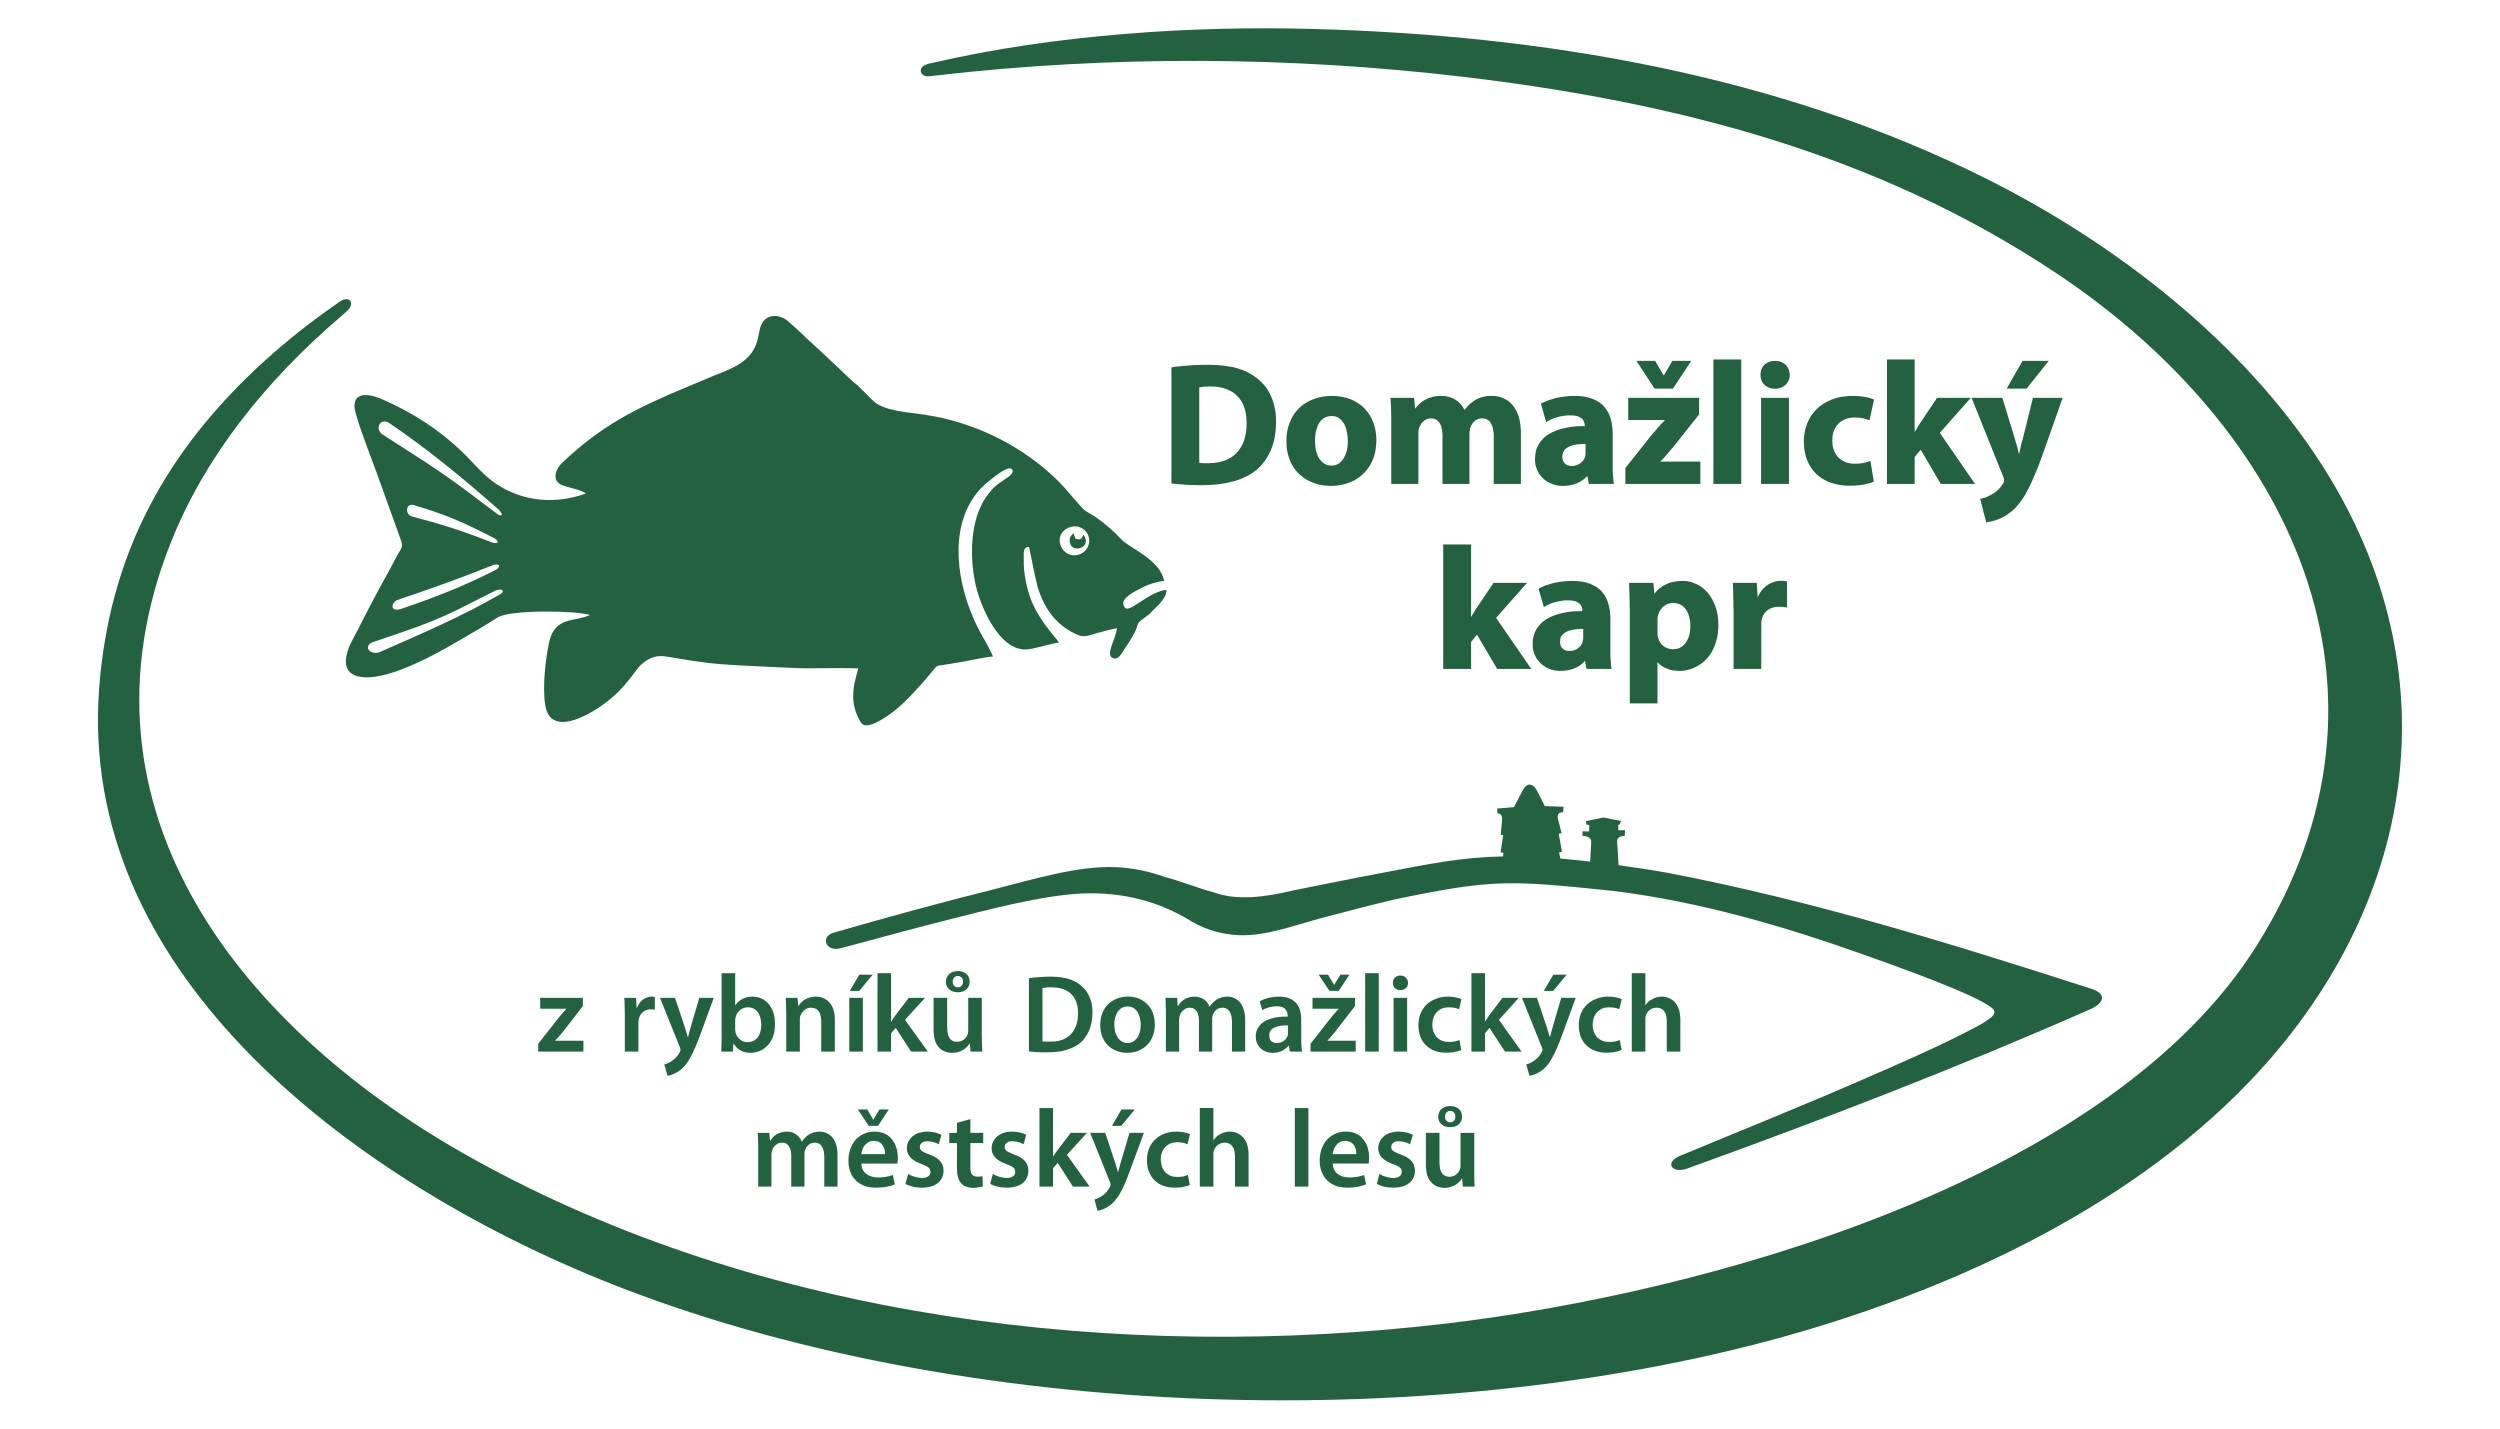
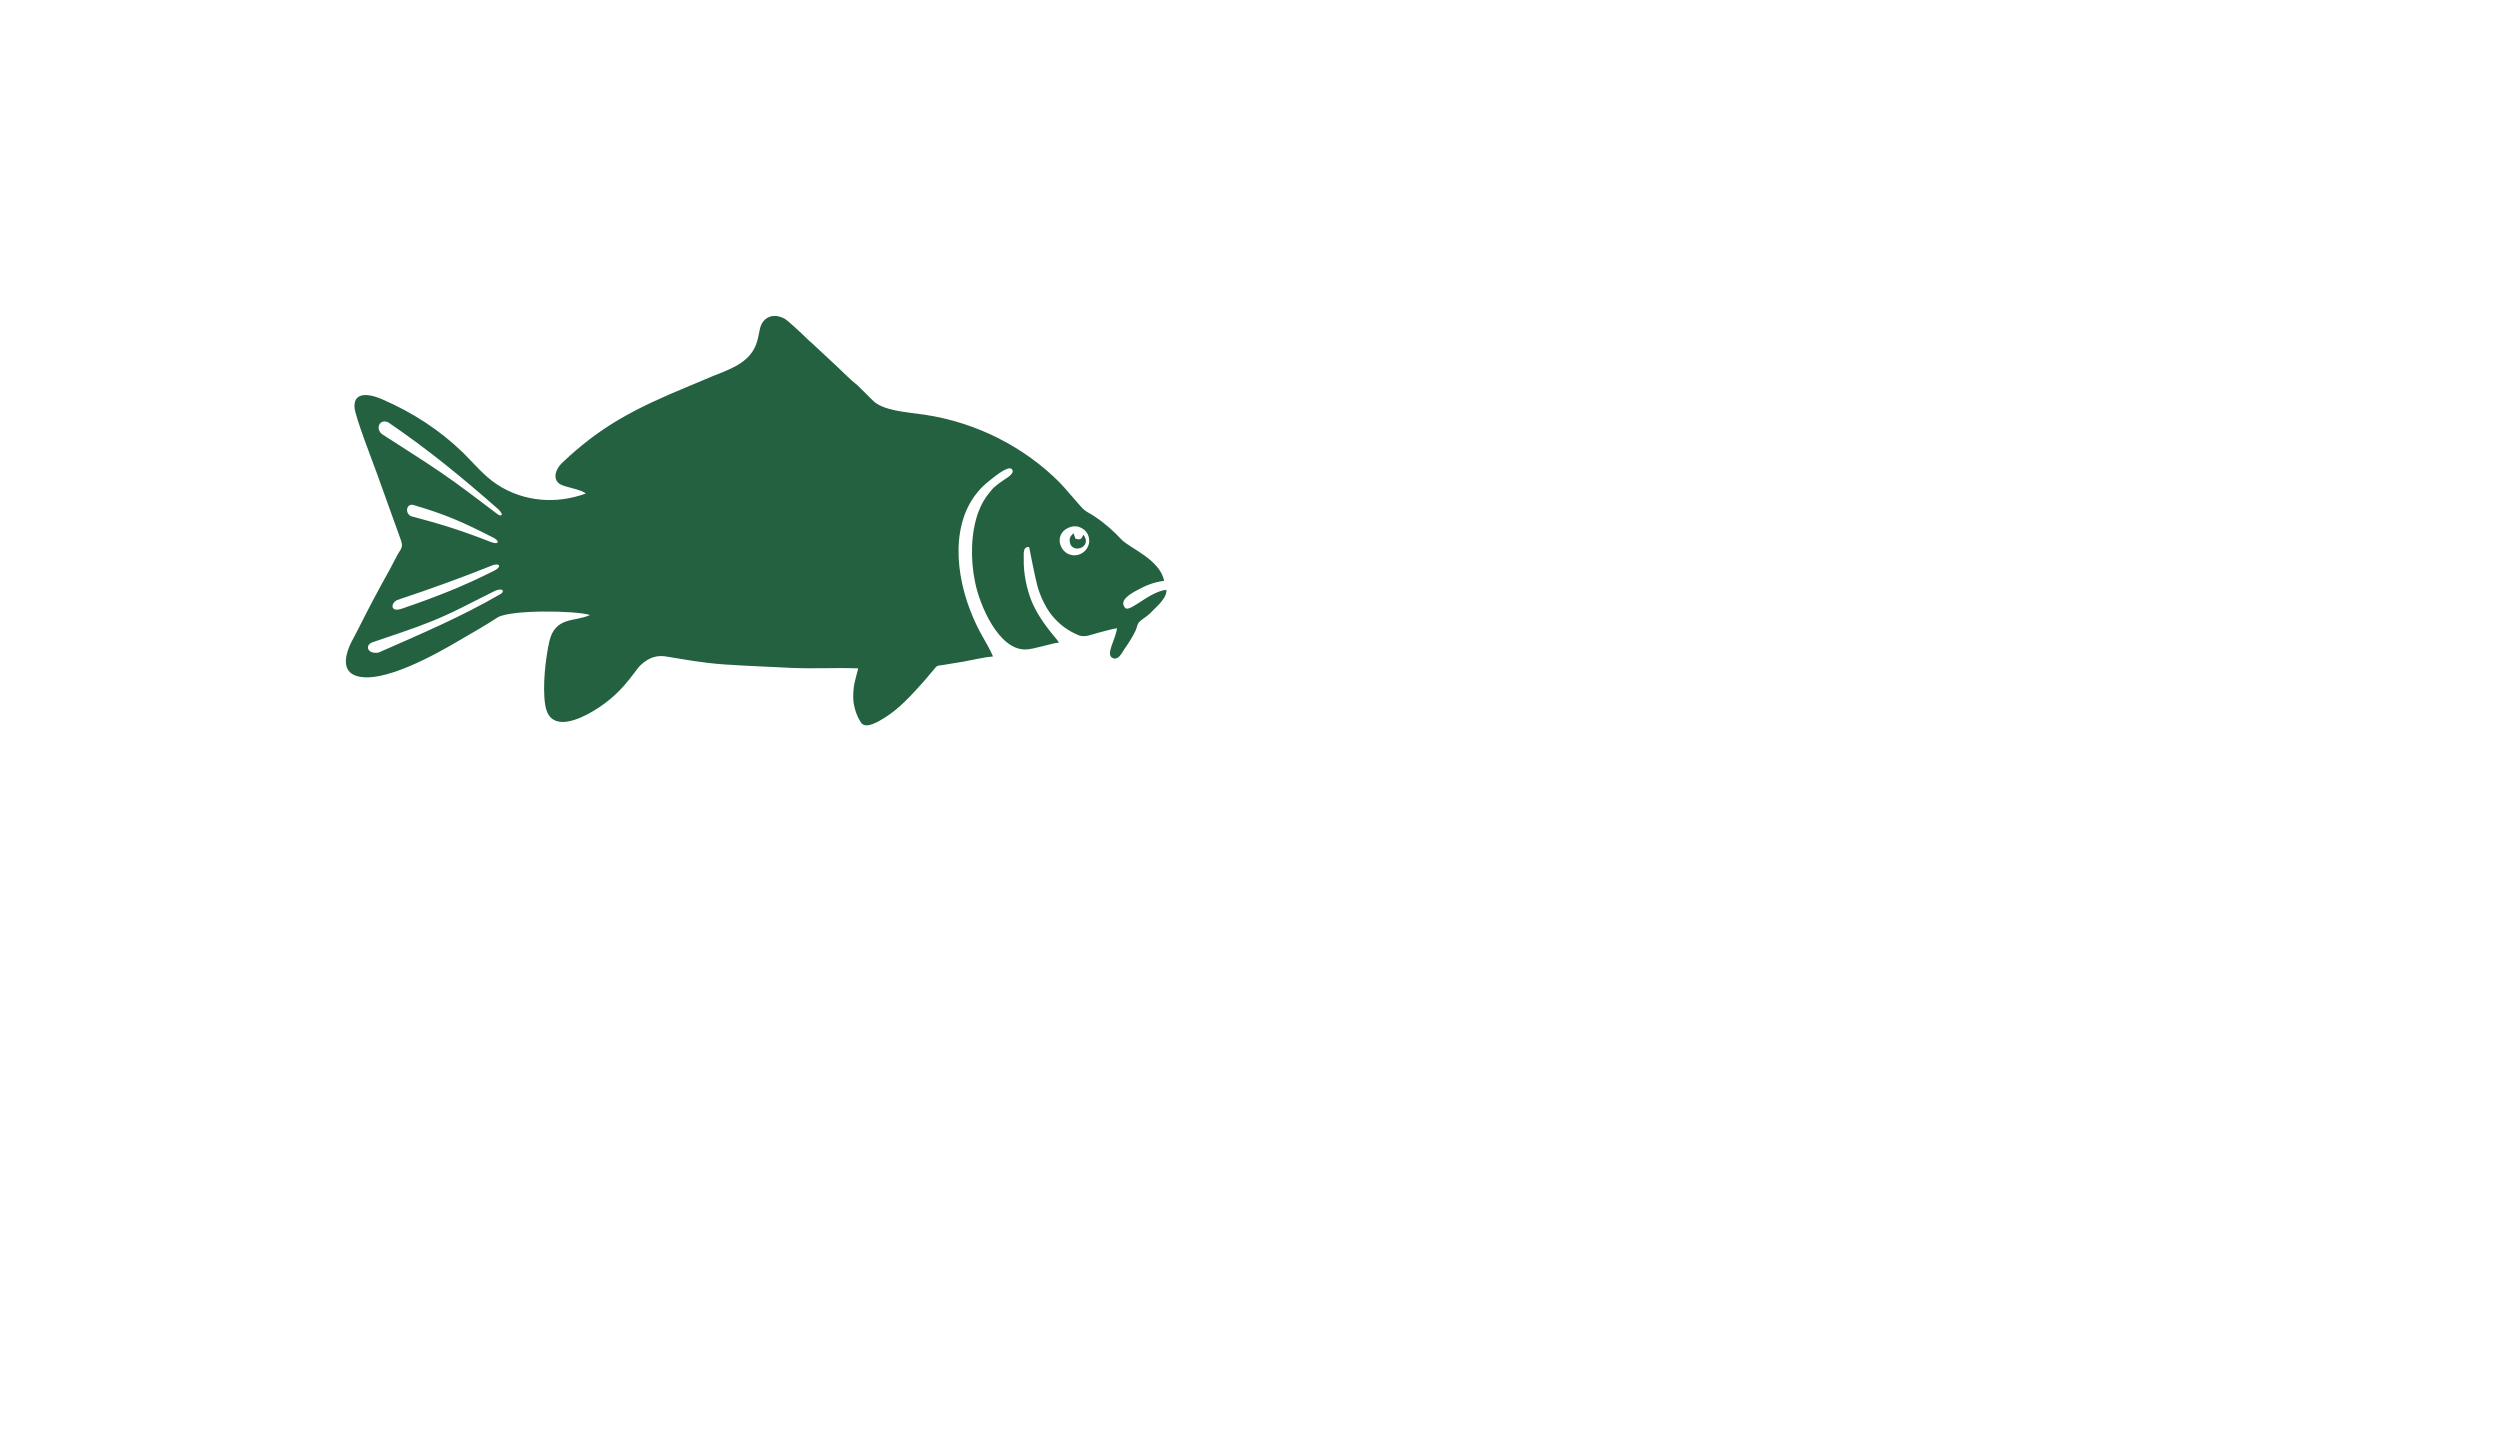
<svg xmlns="http://www.w3.org/2000/svg" xml:space="preserve" width="140mm" height="80mm" version="1.1" style="shape-rendering:geometricPrecision; text-rendering:geometricPrecision; image-rendering:optimizeQuality; fill-rule:evenodd; clip-rule:evenodd" viewBox="0 0 14000 8000">
  <defs>
    <style type="text/css">  .fil1 {fill:#236140} .fil0 {fill:#236140;fill-rule:nonzero}  </style>
  </defs>
  <g id="Vrstva_x0020_1">
    <g id="_2894938719968">
-       <path class="fil0" d="M8121 6285c-6,0 -11,-1 -16,-5 -4,-3 -7,-7 -10,-11 -2,-5 -3,-10 -3,-15 0,-6 1,-11 3,-16 2,-5 6,-9 10,-12 4,-3 9,-5 15,-5 7,0 12,1 17,4 4,3 7,7 10,12 2,5 3,10 3,16 0,6 -1,11 -3,16 -2,5 -6,9 -10,12 -5,3 -10,4 -16,4zm0 27c13,0 25,-2 35,-7 10,-5 18,-12 23,-21 6,-9 8,-19 9,-30 -1,-12 -3,-22 -8,-31 -6,-9 -13,-16 -23,-21 -10,-6 -21,-8 -35,-8 -14,0 -27,2 -37,8 -10,5 -18,12 -23,21 -5,10 -8,20 -8,31 0,11 3,21 8,30 6,9 14,15 24,21 10,5 22,7 35,7zm135 32l-77 0 0 182c0,4 0,8 -1,12 0,4 -1,8 -3,11 -2,7 -6,13 -11,19 -6,7 -12,12 -20,16 -8,4 -17,6 -27,6 -13,0 -24,-4 -32,-10 -9,-7 -15,-17 -19,-29 -3,-12 -5,-27 -5,-43l0 -164 -76 0 0 177c0,24 3,45 8,62 6,16 14,30 24,40 9,10 21,17 33,22 12,4 26,7 39,7 14,0 26,-2 37,-6 10,-3 19,-7 27,-12 8,-6 15,-11 20,-17 6,-6 10,-12 13,-17l2 0 4 45 66 0c-1,-13 -1,-26 -2,-41 0,-15 0,-31 0,-49l0 -211zm-546 286c11,6 25,11 40,15 16,4 33,6 51,6 27,0 49,-4 67,-12 19,-8 32,-19 42,-34 9,-14 14,-30 14,-49 -1,-22 -7,-40 -20,-55 -13,-14 -33,-27 -61,-36 -12,-5 -23,-9 -30,-13 -8,-4 -14,-8 -17,-13 -4,-4 -5,-10 -5,-16 0,-6 1,-12 5,-17 3,-4 8,-8 14,-11 6,-3 14,-4 23,-4 9,0 17,1 25,3 8,1 16,4 22,6 7,3 12,6 16,8l16 -53c-9,-5 -21,-9 -35,-13 -13,-3 -29,-5 -45,-5 -18,0 -34,3 -48,7 -14,5 -26,12 -35,20 -10,9 -18,19 -23,30 -5,11 -8,24 -8,37 0,12 3,23 8,34 6,11 15,21 27,30 12,9 28,17 48,24 12,4 22,9 29,13 7,4 12,8 16,13 3,5 4,11 4,18 0,6 -2,12 -5,17 -3,5 -9,9 -16,12 -7,3 -16,5 -27,5 -9,0 -19,-2 -28,-4 -10,-2 -19,-5 -28,-8 -8,-4 -15,-7 -21,-11l-15 56zm-247 -167c1,-8 3,-17 6,-25 3,-9 7,-16 13,-24 5,-7 12,-13 21,-18 8,-5 18,-7 30,-7 13,0 23,3 31,8 9,4 15,11 20,18 4,8 7,16 9,24 2,9 3,16 2,24l-132 0zm202 53c0,-4 1,-8 1,-14 1,-5 1,-11 1,-18 0,-14 -1,-27 -4,-41 -3,-14 -7,-27 -13,-40 -7,-12 -15,-23 -25,-33 -10,-10 -22,-18 -37,-24 -14,-6 -31,-9 -51,-9 -19,0 -36,3 -52,9 -15,6 -29,14 -41,24 -12,10 -22,22 -30,36 -8,14 -14,28 -18,44 -4,16 -6,32 -6,49 0,31 7,58 19,80 12,23 30,41 53,53 23,13 51,19 83,19 22,0 42,-2 59,-5 18,-4 33,-8 46,-14l-11 -52c-7,3 -16,5 -24,7 -8,2 -17,4 -27,5 -10,1 -20,2 -32,2 -12,0 -24,-2 -35,-5 -11,-3 -20,-8 -29,-14 -9,-6 -15,-14 -20,-24 -5,-10 -8,-22 -9,-35l202 0zm-414 129l76 0 0 -440 -76 0 0 440zm-532 0l76 0 0 -181c0,-4 0,-8 1,-12 0,-3 1,-7 2,-10 3,-8 7,-15 13,-22 5,-6 12,-11 20,-15 8,-4 17,-6 27,-6 14,0 25,3 33,10 9,7 15,16 19,27 4,12 6,25 6,40l0 169 76 0 0 -178c0,-24 -3,-44 -9,-61 -6,-16 -14,-30 -25,-40 -10,-10 -21,-17 -33,-22 -13,-5 -25,-7 -38,-7 -10,0 -19,1 -28,4 -9,2 -17,5 -25,10 -8,4 -15,9 -21,14 -6,6 -12,13 -17,20l-1 0 0 -180 -76 0 0 440zm-67 -66c-7,4 -16,6 -25,9 -10,2 -22,3 -34,3 -14,0 -26,-2 -37,-6 -11,-5 -21,-11 -29,-19 -8,-8 -15,-19 -19,-31 -5,-12 -7,-25 -8,-41 0,-14 2,-27 6,-38 5,-12 10,-23 18,-31 8,-9 18,-16 29,-21 12,-5 25,-7 40,-8 13,1 24,2 34,4 9,2 17,5 23,8l14 -57c-6,-3 -13,-5 -21,-7 -8,-2 -16,-4 -25,-5 -9,-1 -19,-2 -28,-2 -26,0 -50,4 -71,12 -20,8 -38,20 -52,34 -15,15 -26,32 -33,51 -8,19 -11,40 -11,63 0,24 3,45 11,64 7,18 17,35 31,48 13,14 30,24 49,31 19,7 40,11 64,11 12,0 24,-1 35,-2 11,-2 21,-4 29,-6 9,-2 15,-5 21,-7l-11 -57zm-372 -366l-53 92 52 0 76 -92 -75 0zm-175 131l111 276c1,3 2,6 3,9 0,2 0,4 0,5 0,2 0,4 -1,7 0,2 -2,4 -3,7 -6,10 -12,20 -19,28 -8,8 -15,15 -23,20 -8,5 -15,10 -23,13 -7,4 -14,6 -21,8l17 63c7,-1 14,-2 22,-5 9,-3 18,-7 28,-12 10,-6 20,-13 30,-21 9,-8 17,-17 25,-28 9,-10 17,-23 25,-38 8,-15 17,-33 26,-54 9,-21 18,-45 28,-73l76 -205 -81 0 -47 160c-2,7 -4,13 -6,20 -2,7 -4,14 -5,21 -2,6 -4,12 -5,18l-2 0c-1,-6 -3,-12 -5,-18 -2,-7 -4,-14 -6,-21 -2,-6 -4,-13 -6,-19l-54 -161 -84 0zm-208 -139l-76 0 0 440 76 0 0 -103 26 -30 86 133 93 0 -127 -178 112 -123 -91 0 -74 97c-4,5 -8,11 -12,17 -4,6 -8,12 -12,18l-1 0 0 -271zm-352 425c11,6 25,11 40,15 16,4 33,6 51,6 27,0 49,-4 68,-12 18,-8 32,-19 41,-34 9,-14 14,-30 14,-49 0,-22 -7,-40 -20,-55 -13,-14 -33,-27 -61,-36 -12,-5 -22,-9 -30,-13 -8,-4 -13,-8 -17,-13 -3,-4 -5,-10 -5,-16 0,-6 2,-12 5,-17 3,-4 8,-8 14,-11 6,-3 14,-4 23,-4 9,0 17,1 26,3 8,1 15,4 22,6 6,3 11,6 16,8l15 -53c-9,-5 -21,-9 -34,-13 -14,-3 -29,-5 -46,-5 -18,0 -34,3 -47,7 -14,5 -26,12 -36,20 -10,9 -18,19 -23,30 -5,11 -8,24 -8,37 0,12 3,23 8,34 6,11 15,21 27,30 13,9 28,17 48,24 12,4 22,9 29,13 7,4 13,8 16,13 3,5 4,11 4,18 0,6 -1,12 -5,17 -3,5 -8,9 -16,12 -7,3 -16,5 -27,5 -9,0 -19,-2 -28,-4 -10,-2 -19,-5 -27,-8 -9,-4 -16,-7 -22,-11l-15 56zm-186 -342l0 56 -43 0 0 57 43 0 0 141c0,20 2,37 6,51 4,14 10,25 18,34 7,8 16,14 27,18 12,4 24,7 39,7 11,0 22,-1 32,-3 9,-1 17,-3 23,-5l-2 -58c-4,1 -8,2 -13,3 -4,0 -10,0 -16,0 -10,0 -18,-2 -23,-6 -6,-4 -10,-10 -13,-18 -2,-9 -3,-19 -3,-31l0 -133 72 0 0 -57 -72 0 0 -77 -75 21zm-289 342c12,6 25,11 41,15 15,4 32,6 51,6 26,0 49,-4 67,-12 18,-8 32,-19 41,-34 9,-14 14,-30 14,-49 0,-22 -7,-40 -20,-55 -13,-14 -33,-27 -60,-36 -13,-5 -23,-9 -31,-13 -8,-4 -13,-8 -17,-13 -3,-4 -5,-10 -5,-16 0,-6 2,-12 5,-17 3,-4 8,-8 14,-11 7,-3 14,-4 23,-4 9,0 18,1 26,3 8,1 15,4 22,6 6,3 12,6 16,8l15 -53c-9,-5 -20,-9 -34,-13 -14,-3 -29,-5 -46,-5 -17,0 -33,3 -47,7 -14,5 -26,12 -36,20 -10,9 -17,19 -23,30 -5,11 -7,24 -8,37 0,12 3,23 9,34 6,11 14,21 27,30 12,9 28,17 47,24 12,4 22,9 30,13 7,4 12,8 15,13 3,5 5,11 5,18 0,6 -2,12 -5,17 -4,5 -9,9 -16,12 -7,3 -16,5 -28,5 -9,0 -18,-2 -28,-4 -9,-2 -19,-5 -27,-8 -8,-4 -16,-7 -21,-11l-16 56zm-153 -325l60 -92 -52 0 -34 57 -1 0 -33 -57 -53 0 61 92 52 0zm-93 158c1,-8 2,-17 5,-25 3,-9 8,-16 13,-24 6,-7 13,-13 21,-18 9,-5 19,-7 31,-7 12,0 23,3 31,8 8,4 14,11 19,18 5,8 8,16 10,24 2,9 2,16 2,24l-132 0zm201 53c1,-4 1,-8 2,-14 0,-5 1,-11 1,-18 0,-14 -2,-27 -4,-41 -3,-14 -8,-27 -14,-40 -6,-12 -14,-23 -24,-33 -10,-10 -23,-18 -37,-24 -15,-6 -32,-9 -51,-9 -19,0 -37,3 -52,9 -16,6 -30,14 -41,24 -12,10 -22,22 -30,36 -8,14 -14,28 -18,44 -4,16 -6,32 -6,49 0,31 6,58 18,80 13,23 30,41 53,53 23,13 51,19 84,19 22,0 41,-2 59,-5 18,-4 33,-8 46,-14l-11 -52c-8,3 -16,5 -24,7 -9,2 -18,4 -27,5 -10,1 -21,2 -33,2 -12,0 -23,-2 -34,-5 -11,-3 -21,-8 -29,-14 -9,-6 -16,-14 -21,-24 -5,-10 -8,-22 -8,-35l201 0zm-779 129l74 0 0 -178c0,-4 0,-9 1,-13 1,-4 2,-8 3,-12 2,-7 6,-14 11,-21 5,-6 11,-11 19,-16 7,-4 15,-6 25,-6 12,0 21,3 29,9 8,6 13,15 17,25 4,11 6,23 6,38l0 174 74 0 0 -181c0,-4 0,-8 1,-13 0,-4 1,-8 3,-12 2,-7 6,-14 11,-20 5,-6 11,-11 18,-15 7,-3 15,-5 24,-5 12,0 22,3 30,9 8,7 14,16 18,28 4,11 6,26 6,43l0 166 74 0 0 -178c0,-24 -3,-44 -9,-61 -6,-16 -13,-30 -23,-40 -9,-10 -20,-17 -32,-22 -12,-5 -24,-7 -36,-7 -13,0 -24,2 -34,5 -10,3 -20,7 -28,13 -7,4 -14,10 -20,16 -6,6 -11,13 -17,22l-1 0c-4,-12 -11,-21 -19,-30 -8,-8 -17,-14 -28,-19 -11,-5 -23,-7 -36,-7 -13,0 -25,2 -34,5 -10,3 -19,7 -27,12 -7,5 -14,10 -19,16 -5,6 -10,12 -13,18l-2 0 -4 -44 -65 0c1,13 2,27 2,41 1,15 1,31 1,48l0 212zm4892 -756l76 0 0 -180c0,-4 0,-8 0,-12 1,-4 2,-8 3,-11 3,-8 7,-15 12,-22 6,-6 13,-11 20,-15 8,-4 17,-6 27,-6 14,0 25,4 34,10 8,7 15,16 19,28 3,11 5,24 5,39l0 169 76 0 0 -177c0,-24 -3,-45 -9,-61 -6,-17 -14,-30 -24,-41 -10,-10 -21,-17 -34,-22 -12,-5 -25,-7 -38,-7 -9,0 -19,2 -27,4 -9,2 -18,6 -25,10 -8,4 -15,9 -22,14 -6,6 -11,13 -16,20l-1 0 0 -179 -76 0 0 439zm-67 -65c-7,3 -16,6 -26,8 -10,2 -21,3 -34,3 -13,0 -25,-2 -36,-6 -11,-4 -21,-11 -30,-19 -8,-8 -14,-19 -19,-31 -5,-12 -7,-25 -7,-41 0,-14 2,-26 6,-38 4,-12 10,-22 18,-31 8,-9 18,-16 29,-21 11,-5 24,-7 39,-7 13,0 25,1 34,3 10,2 17,5 23,8l14 -57c-6,-3 -13,-5 -21,-7 -7,-2 -16,-4 -25,-5 -9,-1 -18,-2 -27,-2 -27,0 -51,4 -71,13 -21,8 -38,19 -53,33 -14,15 -25,32 -33,51 -7,20 -11,41 -11,63 0,24 4,45 11,64 7,19 18,35 31,48 14,14 30,24 49,31 19,8 41,11 64,11 13,0 25,-1 35,-2 11,-2 21,-4 30,-6 8,-2 15,-5 20,-7l-10 -56zm-372 -366l-54 91 53 0 75 -91 -74 0zm-176 130l111 276c2,4 2,6 3,9 1,2 1,4 1,6 0,1 -1,4 -1,6 -1,2 -2,4 -4,7 -5,11 -11,20 -19,28 -7,8 -15,15 -23,20 -7,5 -15,10 -22,13 -8,4 -15,6 -22,8l18 63c6,0 13,-2 22,-5 8,-3 18,-7 28,-12 9,-5 19,-12 30,-21 8,-8 17,-17 25,-27 8,-11 16,-24 24,-39 9,-15 17,-33 26,-54 9,-21 19,-45 29,-73l75 -205 -81 0 -47 160c-2,7 -4,14 -6,21 -1,6 -3,13 -5,20 -2,6 -3,12 -5,18l-1 0c-2,-6 -4,-12 -6,-18 -1,-7 -3,-14 -6,-20 -2,-7 -4,-14 -6,-20l-54 -161 -84 0zm-207 -138l-76 0 0 439 76 0 0 -103 25 -30 87 133 93 0 -127 -178 111 -123 -91 0 -74 97c-3,5 -7,11 -11,17 -4,6 -8,12 -12,18l-1 0 0 -270zm-143 374c-7,3 -16,6 -26,8 -10,2 -21,3 -34,3 -13,0 -25,-2 -36,-6 -11,-4 -21,-11 -29,-19 -9,-8 -15,-19 -20,-31 -5,-12 -7,-25 -7,-41 0,-14 2,-26 6,-38 4,-12 10,-22 18,-31 8,-9 18,-16 29,-21 12,-5 25,-7 39,-7 14,0 25,1 34,3 10,2 17,5 24,8l13 -57c-6,-3 -13,-5 -20,-7 -8,-2 -17,-4 -26,-5 -9,-1 -18,-2 -27,-2 -27,0 -50,4 -71,13 -21,8 -38,19 -53,33 -14,15 -25,32 -33,51 -7,20 -11,41 -11,63 0,24 4,45 11,64 7,19 18,35 31,48 14,14 30,24 49,31 19,8 41,11 64,11 13,0 25,-1 36,-2 10,-2 20,-4 29,-6 8,-2 15,-5 20,-7l-10 -56zm-331 -361c-8,0 -16,2 -22,5 -6,4 -11,9 -15,15 -3,6 -5,13 -5,21 0,8 2,14 5,21 3,6 8,11 15,14 6,4 13,6 22,6 9,0 16,-2 23,-6 6,-3 11,-8 15,-14 3,-7 5,-13 5,-21 0,-8 -2,-15 -6,-21 -3,-6 -8,-11 -14,-15 -6,-3 -14,-5 -23,-5zm38 426l0 -301 -76 0 0 301 76 0zm-235 0l76 0 0 -439 -76 0 0 439zm-148 -340l60 -91 -51 0 -34 56 -2 0 -33 -56 -53 0 61 91 52 0zm-158 340l253 0 0 -61 -158 0 0 -1c8,-8 15,-16 22,-25 8,-8 15,-17 22,-26l110 -142 0 -46 -238 0 0 61 146 0 0 1c-8,8 -15,17 -22,25 -7,8 -15,16 -22,26l-113 144 0 44zm-126 -106c0,3 0,6 -1,9 0,2 0,5 -1,8 -3,7 -7,14 -12,20 -6,7 -12,12 -21,15 -8,4 -17,6 -27,6 -8,0 -16,-1 -22,-4 -7,-3 -12,-8 -16,-14 -3,-7 -5,-15 -5,-25 0,-11 3,-21 8,-28 6,-7 14,-13 24,-17 10,-4 21,-7 33,-9 13,-2 26,-2 40,-2l0 41zm74 -74c0,-17 -2,-33 -6,-48 -4,-15 -11,-29 -20,-41 -10,-12 -22,-21 -38,-28 -16,-7 -36,-11 -60,-11 -16,0 -31,2 -45,4 -14,3 -26,6 -37,10 -11,4 -20,8 -27,13l15 49c7,-4 14,-8 23,-11 9,-4 18,-6 28,-8 10,-2 20,-3 30,-3 13,0 23,2 32,5 8,4 14,8 18,14 4,5 7,11 9,17 1,6 2,12 2,17l0 5c-37,-1 -69,3 -96,12 -27,8 -47,21 -61,38 -15,17 -22,38 -22,63 0,12 2,23 6,33 5,11 11,21 19,29 8,9 18,15 29,20 12,5 26,8 41,8 13,0 25,-2 36,-5 12,-4 22,-8 30,-15 9,-6 17,-12 23,-20l2 0 5 33 69 0c-2,-9 -3,-20 -4,-33 -1,-12 -1,-26 -1,-39l0 -108zm-758 180l74 0 0 -178c0,-4 1,-9 1,-13 1,-4 2,-8 3,-12 2,-7 6,-14 11,-20 5,-7 11,-12 19,-16 7,-5 16,-7 25,-7 12,0 21,3 29,9 8,6 14,15 17,25 4,11 6,24 6,38l0 174 74 0 0 -180c0,-5 0,-9 1,-14 1,-4 2,-8 3,-12 2,-7 6,-14 11,-20 5,-6 11,-11 18,-14 7,-4 15,-6 24,-6 12,0 22,3 30,10 8,6 14,15 18,27 4,12 6,26 6,43l0 166 74 0 0 -177c0,-24 -3,-45 -9,-61 -5,-17 -13,-30 -23,-41 -9,-10 -20,-17 -32,-22 -12,-5 -24,-7 -36,-7 -13,0 -24,2 -34,5 -10,3 -20,7 -28,13 -7,5 -13,10 -19,16 -7,6 -12,14 -18,22l-1 0c-4,-11 -10,-21 -18,-29 -8,-9 -18,-15 -29,-20 -11,-4 -23,-7 -36,-7 -13,0 -24,2 -34,5 -10,3 -19,7 -26,12 -8,5 -14,11 -20,17 -5,6 -9,12 -13,18l-2 0 -3 -45 -65 0c0,13 1,27 1,42 1,14 1,30 1,48l0 211zm-214 -253c13,0 24,3 34,9 9,7 16,14 22,24 6,10 10,21 13,33 3,12 4,24 4,36 0,20 -3,38 -9,54 -6,15 -15,27 -26,36 -11,8 -24,13 -38,13 -12,0 -22,-3 -31,-8 -10,-5 -17,-12 -24,-21 -6,-10 -11,-20 -15,-33 -3,-12 -5,-26 -5,-40 0,-13 1,-25 4,-37 3,-12 7,-23 13,-33 6,-10 14,-18 24,-24 9,-6 21,-9 34,-9zm2 -55c-23,0 -44,4 -62,11 -19,8 -36,18 -50,32 -14,14 -24,30 -32,50 -8,20 -11,42 -12,67 1,24 4,46 12,65 8,19 18,35 32,49 14,13 30,23 48,30 18,7 38,11 59,11 16,0 31,-2 46,-6 15,-4 29,-10 42,-19 13,-8 24,-18 34,-31 10,-13 18,-28 24,-45 6,-17 9,-37 9,-59 0,-23 -4,-44 -11,-63 -7,-19 -17,-35 -31,-49 -13,-13 -28,-24 -47,-32 -18,-7 -38,-11 -61,-11zm-479 -48c5,-1 12,-2 21,-3 8,-1 18,-1 30,-1 32,0 59,6 81,17 22,11 39,28 50,49 12,22 17,48 17,78 0,36 -6,65 -19,89 -12,24 -30,42 -54,54 -23,12 -51,18 -84,17 -8,0 -16,0 -23,0 -8,0 -14,-1 -19,-1l0 -299zm-76 355c12,1 27,3 44,4 17,1 36,1 58,1 27,0 52,-2 76,-6 23,-4 44,-11 63,-19 19,-8 36,-19 50,-31 13,-12 24,-27 34,-43 10,-16 17,-34 22,-55 6,-20 8,-43 9,-68 0,-24 -3,-45 -8,-64 -6,-19 -13,-36 -23,-51 -10,-15 -21,-27 -35,-38 -13,-11 -27,-20 -44,-27 -16,-7 -35,-13 -55,-16 -21,-4 -44,-6 -70,-6 -23,0 -45,1 -65,3 -20,1 -39,3 -56,6l0 410zm-398 -359c-6,0 -11,-1 -16,-4 -4,-3 -8,-7 -10,-12 -2,-5 -3,-10 -3,-15 0,-6 1,-11 3,-16 2,-5 5,-9 10,-12 4,-3 9,-5 15,-5 6,0 12,2 16,5 5,3 8,6 11,11 2,5 3,10 3,16 0,6 -1,11 -3,16 -3,5 -6,9 -10,12 -5,3 -10,4 -16,4zm0 28c13,-1 25,-3 35,-8 10,-5 17,-12 23,-21 5,-9 8,-19 8,-30 0,-12 -2,-22 -8,-31 -5,-9 -12,-16 -22,-21 -10,-5 -21,-8 -35,-8 -15,0 -27,3 -37,8 -10,5 -18,13 -23,22 -5,9 -8,19 -8,30 0,11 3,21 8,30 6,9 14,16 24,21 10,5 22,7 35,8zm134 31l-76 0 0 182c0,4 0,8 -1,12 0,5 -1,8 -3,11 -2,7 -6,13 -11,20 -6,6 -12,11 -20,15 -8,4 -17,6 -27,6 -13,0 -24,-3 -33,-10 -8,-7 -14,-16 -18,-29 -3,-12 -5,-26 -5,-43l0 -164 -76 0 0 177c0,24 3,45 8,62 6,17 14,30 23,40 10,10 21,18 34,22 12,5 25,7 39,7 14,0 26,-2 36,-5 11,-4 20,-8 28,-13 8,-6 15,-11 20,-17 6,-6 10,-12 13,-17l2 0 4 45 66 0c-1,-12 -1,-26 -2,-41 0,-15 -1,-31 -1,-49l0 -211zm-508 -138l-76 0 0 439 76 0 0 -103 26 -30 86 133 94 0 -128 -178 112 -123 -91 0 -74 97c-4,5 -8,11 -12,17 -4,6 -8,12 -11,18l-2 0 0 -270zm-178 8l-53 91 53 0 75 -91 -75 0zm20 431l0 -301 -76 0 0 301 76 0zm-429 0l76 0 0 -177c0,-5 0,-9 1,-13 0,-5 1,-8 2,-11 3,-8 7,-15 13,-22 5,-7 12,-12 20,-16 8,-5 17,-7 27,-7 13,0 25,4 33,10 9,7 15,16 18,27 4,12 6,25 6,39l0 170 76 0 0 -179c0,-23 -3,-43 -9,-60 -6,-16 -14,-30 -25,-40 -10,-10 -21,-17 -34,-22 -12,-5 -25,-7 -39,-7 -12,0 -24,2 -34,5 -10,3 -20,7 -28,12 -8,6 -15,11 -20,17 -6,6 -11,12 -14,18l-2 0 -4 -45 -66 0c1,13 1,27 2,42 0,14 1,30 1,48l0 211zm-286 -173c0,-4 0,-7 1,-11 0,-3 1,-6 2,-9 2,-11 7,-21 14,-29 6,-8 14,-15 24,-19 9,-5 19,-7 29,-7 13,0 24,2 33,7 10,5 18,12 24,21 6,9 11,19 14,31 3,11 5,24 5,37 0,21 -3,38 -9,53 -6,15 -15,26 -27,34 -11,8 -25,12 -41,12 -11,0 -21,-2 -30,-7 -9,-5 -17,-11 -23,-19 -7,-8 -11,-17 -14,-27 -1,-3 -1,-6 -1,-9 -1,-3 -1,-6 -1,-9l0 -49zm-76 88c0,11 0,21 0,31 -1,11 -1,21 -1,30 -1,9 -1,17 -1,24l65 0 3 -45 1 0c8,12 16,22 26,30 10,8 21,13 32,17 12,3 25,5 38,5 13,0 27,-2 40,-7 13,-4 26,-10 37,-19 12,-9 22,-19 31,-32 9,-13 16,-28 21,-46 5,-17 7,-36 7,-58 0,-23 -3,-44 -9,-63 -6,-18 -14,-34 -26,-48 -11,-13 -24,-23 -40,-31 -15,-7 -32,-11 -50,-11 -15,0 -29,2 -41,6 -12,4 -23,10 -32,17 -10,7 -17,16 -24,25l-1 0 0 -179 -76 0 0 354zm-345 -216l111 276c1,4 2,6 3,9 0,2 1,4 1,6 0,1 -1,4 -1,6 -1,2 -2,4 -4,7 -5,11 -12,20 -19,28 -8,8 -15,15 -23,20 -7,5 -15,10 -23,13 -7,4 -14,6 -21,8l18 63c6,0 13,-2 22,-5 8,-3 18,-7 27,-12 10,-5 20,-12 30,-21 9,-8 18,-17 26,-27 8,-11 16,-24 24,-39 8,-15 17,-33 26,-54 9,-21 19,-45 29,-73l75 -205 -81 0 -47 160c-2,7 -4,14 -6,21 -2,6 -3,13 -5,20 -2,6 -3,12 -5,18l-2 0c-1,-6 -3,-12 -5,-18 -2,-7 -4,-14 -6,-20 -2,-7 -4,-14 -6,-20l-54 -161 -84 0zm-197 301l76 0 0 -156c0,-4 0,-8 0,-12 0,-4 1,-8 1,-11 3,-12 7,-22 13,-30 6,-9 14,-16 23,-20 10,-5 20,-8 32,-8 5,0 9,0 13,1 3,0 7,1 10,1l0 -71c-3,0 -6,-1 -8,-1 -3,-1 -6,-1 -10,-1 -11,0 -22,3 -32,7 -11,5 -21,12 -30,22 -8,9 -15,21 -21,35l-1 0 -3 -57 -66 0c1,13 2,28 2,43 0,16 1,34 1,54l0 204zm-485 0l253 0 0 -61 -158 0 0 -1c8,-8 15,-16 23,-25 7,-8 14,-17 22,-26l110 -142 0 -46 -239 0 0 61 146 0 0 1c-8,8 -15,17 -22,25 -7,8 -14,16 -22,26l-113 144 0 44z" />
      <g>
-         <path class="fil0" d="M9859 3746l-148 0 -3 0 0 -3 0 -319c0,-13 -1,-24 -1,-33 0,-11 0,-20 0,-29l-1 -27 0 -24 -1 -22 -1 -21 -1 -4 4 0 128 0 3 0 0 3 5 79c2,-6 5,-12 8,-17l0 0c4,-8 8,-14 13,-21 5,-6 10,-12 16,-17 5,-5 11,-10 17,-14l0 0c6,-4 12,-8 19,-11 6,-3 12,-5 19,-7l0 0c6,-2 12,-4 18,-5 7,-1 13,-1 19,-1l0 0 9 0 0 0c3,0 5,0 7,0l1 0c2,0 4,1 7,1 2,0 5,1 7,1l4 1 0 3 0 139 0 4 -5 -1c-3,0 -5,-1 -8,-1 -3,0 -6,-1 -10,-1l0 0c-3,-1 -6,-1 -10,-1l0 0c-3,0 -7,0 -11,0l0 0c-13,0 -25,1 -36,5 -11,3 -21,8 -29,14l0 0c-8,6 -15,14 -21,23 -5,8 -9,18 -11,29l0 0c-1,3 -1,5 -2,8 0,3 0,5 -1,8l0 0c0,3 0,5 0,8 0,3 0,6 0,9l0 241 0 3 -4 0zm-577 -279c0,2 0,4 0,6l0 66c0,3 0,5 0,8 0,3 0,5 0,8 1,2 1,5 1,7 1,2 1,4 2,7 1,6 4,12 6,18 3,6 6,11 10,16 4,5 8,10 13,14 5,4 10,7 16,10l0 0c6,3 12,5 18,6 6,2 13,3 19,3l0 0c11,0 20,-2 29,-4 9,-3 17,-7 24,-12l0 0c7,-6 14,-12 19,-19 6,-8 11,-17 15,-26 4,-10 7,-21 9,-32 2,-12 3,-24 3,-37 0,-13 -1,-25 -3,-36 -2,-11 -5,-22 -8,-31l0 0c-4,-10 -9,-19 -14,-26l0 0c-5,-8 -12,-14 -19,-20 -7,-5 -15,-10 -24,-12 -8,-3 -18,-5 -29,-5l0 0c-6,0 -13,1 -19,3 -6,1 -12,3 -18,6l0 1c-6,3 -11,6 -16,10l0 0c-5,5 -10,9 -14,15 -4,5 -8,11 -11,17 -2,6 -5,13 -6,20l0 0c-1,2 -1,4 -2,6 0,2 0,4 -1,6 0,3 0,5 0,7zm-4 472l-148 0 -3 0 0 -4 0 -508c0,-16 -1,-31 -1,-45 0,-14 0,-28 -1,-42 0,-13 0,-26 -1,-38 0,-12 -1,-23 -1,-34l0 -4 4 0 128 0 3 0 1 3 6 59c7,-11 16,-20 26,-29 11,-9 24,-18 37,-24 14,-7 28,-12 44,-15 16,-3 32,-5 50,-5 13,0 26,1 39,4 13,3 25,7 37,13 12,5 24,12 34,20 11,8 21,18 30,28l0 0c10,11 18,23 25,36 8,13 14,27 19,42l0 0c6,15 10,31 13,48 2,18 4,36 4,55l0 0c0,17 -1,34 -3,49 -2,16 -6,31 -10,45 -4,13 -8,26 -14,38 -6,13 -12,24 -19,34l0 0c-7,10 -15,20 -23,28 -9,9 -17,17 -27,23l0 0c-9,7 -19,13 -29,18 -10,5 -20,10 -30,13 -11,3 -21,6 -32,8 -11,1 -22,2 -33,2l0 0c-9,0 -19,-1 -28,-2 -9,-1 -17,-3 -25,-5l-1 0c-8,-3 -15,-6 -22,-9 -8,-3 -14,-7 -20,-11l0 0c-6,-4 -12,-9 -17,-14 -3,-2 -6,-5 -8,-8l0 227 0 4 -4 0zm-413 -351l0 0 0 0zm0 0c0,-2 0,-4 1,-6l-1 6zm1 -6c0,-2 0,-4 0,-6l0 6zm0 -6c0,-2 0,-4 0,-6l0 -48c-11,0 -22,0 -33,1 -11,1 -22,3 -32,5 -10,2 -19,5 -27,9 -8,4 -15,8 -21,14 -5,5 -10,11 -13,18l0 0c-2,7 -4,15 -4,24 0,6 1,11 2,16 1,5 3,10 5,13l0 0c2,4 5,8 8,10 4,3 7,6 11,8 4,2 9,3 13,4 5,1 10,1 15,1l0 0c6,0 12,0 17,-1 6,-2 11,-3 16,-6 5,-2 10,-5 14,-8 4,-3 8,-6 11,-10l0 0c4,-4 7,-8 9,-13l0 0c3,-4 5,-8 6,-13l3 -18zm156 152c1,5 2,10 2,14l1 4 -4 0 -133 0 -4 0 0 -3 -8 -42c-7,8 -15,16 -24,22 -10,8 -21,14 -33,19l0 0c-12,5 -25,9 -38,11 -13,3 -27,4 -41,4l0 0c-25,0 -47,-4 -66,-12 -10,-4 -19,-9 -27,-15 -8,-5 -16,-12 -23,-19 -6,-7 -12,-14 -18,-22 -5,-8 -9,-17 -13,-25 -3,-9 -6,-18 -8,-28 -2,-9 -2,-19 -2,-28l0 -1c0,-15 1,-30 5,-44 3,-13 8,-26 15,-38l0 0c7,-12 15,-22 25,-32 9,-10 20,-18 33,-26 12,-8 26,-15 41,-20 15,-6 31,-11 48,-14 17,-4 35,-7 55,-9 18,-1 37,-2 56,-2l0 -3 0 0c0,-3 0,-6 0,-9 -1,-3 -2,-7 -3,-10 -1,-3 -2,-6 -4,-9l0 0c-2,-3 -5,-6 -7,-9 -3,-3 -7,-6 -11,-8 -4,-3 -9,-5 -14,-7l0 0c-6,-1 -12,-3 -19,-4 -7,-1 -15,-1 -24,-1l0 0c-8,0 -16,0 -24,1 -8,1 -16,2 -24,4l0 0c-8,1 -16,3 -23,5 -8,2 -15,5 -22,7l0 0c-7,3 -14,6 -20,9 -6,3 -11,6 -16,9l-5 3 -1 -5 -27 -95 -1 -3 2 -2c6,-3 13,-6 20,-9 7,-4 15,-7 24,-10l1 0c9,-3 18,-6 29,-9 10,-3 21,-5 33,-7 12,-2 25,-4 38,-5l0 0c13,-1 27,-2 42,-2l0 0c20,0 38,2 55,4 17,3 32,7 46,13 13,5 26,12 37,19 11,8 21,16 29,26l0 0c8,10 15,20 21,31l0 0c6,11 10,23 14,36 4,12 6,25 8,38 2,14 3,28 3,42l0 0 0 165c0,8 0,16 0,22 0,8 0,15 0,22 0,7 1,14 1,21 1,6 1,12 2,19l0 0c0,6 1,11 1,17zm-936 -679l148 0 4 0 0 4 0 403 3 -5 0 0c2,-5 5,-9 8,-14l0 0c3,-5 6,-10 9,-15 3,-4 5,-9 8,-14l1 0 96 -143 1 -1 2 0 178 0 8 0 -6 6 -168 190 193 280 4 6 -7 0 -182 0 -2 0 -1 -2 -112 -190 -33 41 0 148 0 3 -4 0 -148 0 -4 0 0 -3 0 -690 0 -4 4 0zm3155 -879l84 -147 1 -2 2 0 137 0 8 0 -5 6 -118 148 -1 1 -2 0 -102 0 -7 0 3 -6zm-24 497l-174 -434 -2 -5 6 0 164 0 3 0 0 2 71 233 0 1 4 14 5 15 0 0 4 16 0 0 4 15 0 0c1,5 2,10 3,15l2 4 1 -4c1,-6 2,-11 3,-15l0 0c3,-10 5,-21 7,-31l0 0c2,-8 4,-17 6,-25l2 -4 0 0 58 -234 1 -2 3 0 158 0 5 0 -2 5 -110 312 0 0c-9,23 -17,45 -24,65 -8,21 -16,40 -24,57 -7,17 -14,33 -21,48 -7,14 -14,28 -21,40 -6,12 -13,23 -19,33 -7,10 -13,20 -20,28 -6,8 -13,16 -19,23 -7,7 -14,14 -20,20l0 0c-9,7 -18,14 -27,20 -8,6 -17,12 -26,16 -8,5 -17,9 -25,12 -9,3 -17,6 -25,9 -8,2 -15,4 -22,5 -7,2 -14,3 -20,4l-4 0 0 -3 -32 -125 -1 -4 5 -1c4,-1 9,-2 14,-3 5,-1 10,-3 15,-5l0 0c6,-2 11,-5 17,-8 5,-2 11,-5 16,-9l1 0c5,-3 11,-6 16,-10 5,-4 11,-9 16,-14l0 0c6,-5 10,-11 15,-16 4,-6 9,-12 12,-18l0 0c1,-1 3,-3 3,-5 1,-1 2,-3 3,-5l0 0c0,-1 1,-3 1,-5l0 0c0,-1 0,-3 0,-4l0 0c1,-1 0,-2 0,-4l0 0c0,-1 0,-3 -1,-5 0,-2 -1,-4 -2,-6l0 0c0,-2 -2,-5 -3,-8l0 0zm-646 -654l147 0 4 0 0 4 0 403 3 -5 0 0c3,-5 6,-9 9,-14l0 0c2,-5 5,-10 8,-15 3,-4 6,-9 9,-14l0 0 96 -143 1 -1 2 0 178 0 9 0 -6 6 -168 190 193 280 4 6 -8 0 -181 0 -2 0 -2 -2 -111 -190 -34 41 0 147 0 4 -4 0 -147 0 -4 0 0 -4 0 -689 0 -4 4 0zm-118 575c6,-1 12,-3 17,-6l4 -1 1 4 18 109 0 3 -3 1c-4,2 -9,4 -15,6 -5,2 -12,4 -19,5 -6,2 -14,3 -21,5 -8,1 -16,2 -24,3 -17,2 -35,3 -54,3l0 0c-26,0 -50,-3 -73,-8 -22,-5 -43,-12 -62,-22l0 0c-19,-10 -36,-22 -51,-36 -15,-15 -28,-31 -38,-49l0 0c-10,-19 -18,-39 -23,-61 -6,-22 -8,-45 -9,-71l0 0c0,-17 2,-34 5,-51 3,-17 7,-33 13,-48 6,-16 14,-30 22,-44 9,-13 20,-26 31,-38l0 0c12,-12 25,-22 39,-31 15,-9 31,-17 48,-24 17,-7 35,-12 55,-15 20,-3 41,-5 63,-5l0 0c7,0 13,0 20,1 7,0 13,0 20,1 7,1 14,2 20,3 7,1 13,2 19,3 7,2 13,3 19,5 5,2 11,4 16,6l3 1 0 3 -24 110 -1 4 -4 -2c-4,-2 -9,-3 -14,-5l0 0c-6,-2 -12,-3 -18,-5l0 0c-7,-1 -14,-2 -22,-3l0 0c-9,0 -17,-1 -27,-1l0 0c-13,0 -24,2 -35,4l0 0c-11,3 -21,7 -31,13l0 0c-9,5 -17,12 -24,19 -8,8 -14,16 -19,26l0 0c-5,10 -8,20 -11,31 -2,12 -3,24 -3,36 0,11 1,21 2,31 2,9 4,18 8,26l0 0c3,8 7,15 11,22 5,7 10,13 15,18 6,6 12,10 19,14 7,4 14,8 22,11l0 0c7,2 15,4 23,6 9,1 17,2 26,2 9,0 17,-1 24,-1 8,-1 15,-2 22,-3 7,-2 14,-3 20,-5zm-536 -565c7,-1 15,-2 23,-2l0 0c8,0 16,1 23,2 8,2 14,5 20,8l0 0c6,3 12,7 17,12 4,5 8,10 12,16l0 0c3,6 6,12 8,19 1,7 2,14 3,21l0 0c0,8 -1,14 -3,21 -2,6 -4,13 -8,18l0 0c-3,6 -7,12 -12,16 -5,5 -11,9 -17,12l0 0c-6,4 -13,6 -20,8 -8,2 -15,3 -24,3l0 0c-8,0 -16,-1 -23,-3 -7,-2 -13,-4 -20,-8l0 0c-6,-3 -11,-7 -16,-12 -4,-4 -9,-10 -12,-16l0 0c-3,-5 -6,-12 -7,-18l0 0c-2,-7 -2,-14 -2,-21l0 0c0,-7 0,-14 2,-21l0 0c1,-7 4,-13 7,-19l0 0c4,-6 8,-11 12,-16 5,-4 11,-9 17,-12l0 0c6,-3 13,-6 20,-8zm101 208l0 475 0 4 -4 0 -148 0 -4 0 0 -4 0 -475 0 -3 4 0 148 0 4 0 0 3zm-271 479l-148 0 -4 0 0 -4 0 -689 0 -4 4 0 148 0 4 0 0 4 0 689 0 4 -4 0zm-280 -683l-97 147 -1 2 -2 0 -100 0 -2 0 -1 -2 -96 -147 -4 -6 7 0 96 0 2 0 1 2 47 80 47 -80 1 -2 2 0 97 0 7 0 -4 6zm51 683l-412 0 -4 0 0 -4 0 -84 0 -1 1 -1 149 -188 0 0c5,-5 9,-10 14,-15 4,-5 8,-10 12,-15l12 -13 0 0 12 -14 0 0 7 -7 0 0c5,-6 10,-11 15,-16l-202 0 -4 0 0 -4 0 -117 0 -3 4 0 389 0 4 0 0 3 0 89 0 1 -1 1 -143 180 0 0c-7,8 -13,16 -20,23 -6,7 -12,15 -19,22 -6,8 -13,15 -19,22l0 0c-5,6 -10,11 -16,16l221 0 4 0 0 4 0 117 0 4 -4 0zm-640 -158l0 0 0 0zm0 0c0,-2 1,-4 1,-6l-1 6zm1 -6c0,-2 0,-4 0,-6l0 6zm0 -6c0,-2 0,-4 0,-6l0 -48c-11,0 -22,0 -33,1 -11,1 -22,3 -32,5 -10,2 -19,5 -27,9 -8,4 -15,8 -21,13 -5,6 -10,12 -12,19l0 0c-3,7 -5,15 -5,24 0,6 1,11 2,16 1,5 3,10 5,13l0 0c3,4 5,8 8,10 4,3 7,6 11,8 4,1 9,3 13,4 5,1 10,1 16,1l0 0c5,0 11,0 17,-2 5,-1 10,-2 15,-5 5,-2 10,-5 14,-8 4,-3 8,-6 11,-10l0 0c4,-4 7,-8 10,-13l0 0c2,-4 4,-8 6,-13l2 -18zm156 151c1,6 2,10 2,15l1 4 -4 0 -133 0 -4 0 0 -3 -8 -42c-7,8 -15,15 -24,22 -10,7 -21,14 -33,19l0 0c-12,5 -25,9 -38,11 -13,3 -27,4 -41,4l0 0c-25,0 -47,-4 -66,-13 -10,-4 -19,-8 -27,-14 -8,-5 -16,-12 -23,-19 -6,-7 -12,-14 -18,-22 -5,-8 -9,-17 -12,-25 -4,-9 -7,-19 -9,-28 -1,-9 -2,-19 -2,-29l0 0c0,-15 2,-30 5,-44 3,-14 8,-26 15,-38l0 0c7,-12 15,-22 25,-32 9,-10 20,-19 33,-26 12,-8 26,-15 41,-20 15,-6 31,-11 48,-14 17,-4 35,-7 55,-9 18,-1 37,-2 57,-2l0 -3 0 0c0,-3 -1,-6 -1,-9 -1,-3 -1,-7 -3,-10 -1,-3 -2,-6 -4,-9l0 0c-2,-4 -4,-7 -7,-10 -3,-2 -7,-5 -11,-7 -4,-3 -9,-5 -14,-7l0 0c-6,-2 -12,-3 -19,-4 -7,-1 -15,-1 -24,-1l0 0c-8,0 -16,0 -24,1 -8,1 -16,2 -24,4l0 -1c-8,2 -16,4 -23,6 -8,2 -15,5 -22,7l0 0c-7,3 -13,6 -20,9 -6,3 -11,6 -16,9l-5 3 -1 -5 -27 -95 -1 -3 3 -2c5,-3 12,-6 19,-9 7,-4 16,-7 25,-10l0 0c9,-3 19,-6 29,-9 10,-3 22,-5 33,-7 13,-2 25,-4 38,-5l0 0c14,-1 27,-2 42,-2l0 0c20,0 38,1 55,4 17,3 32,7 46,13 14,5 26,12 37,19 11,8 21,16 29,26l0 0c8,9 15,20 21,31l0 0c6,11 11,23 14,35 4,13 7,26 8,39 2,14 3,27 3,42l0 0 0 165c0,8 0,16 0,22 0,8 0,15 0,22 1,7 1,14 1,21 1,6 1,12 2,19l0 0c0,6 1,11 1,16zm-1096 19l-144 0 -4 0 0 -4 0 -323c0,-15 0,-30 0,-43 0,-13 0,-27 -1,-39 0,-13 -1,-25 -1,-37 -1,-11 -1,-22 -2,-32l0 -4 4 0 125 0 3 0 0 3 6 58c2,-3 4,-5 6,-8 3,-4 7,-8 11,-13l0 0c4,-4 9,-8 14,-12l0 0c5,-5 10,-9 16,-12l0 0c6,-4 13,-8 20,-11l0 0c7,-3 14,-6 22,-8l0 0c8,-3 17,-5 26,-6 9,-1 19,-2 29,-2l0 0c11,0 21,1 30,2 10,2 19,5 28,8l0 0c9,3 17,7 24,12l0 0c8,5 15,10 22,17l0 0c6,6 12,13 17,20 4,6 8,13 11,19 3,-4 7,-9 11,-13 5,-6 10,-11 15,-16l0 0c6,-5 11,-10 17,-14 5,-4 11,-8 16,-11l0 0c7,-4 14,-8 21,-11 7,-3 15,-5 22,-7 8,-2 16,-4 24,-5 8,-1 17,-1 26,-1 11,0 23,1 34,3 10,2 21,5 31,10 10,4 19,9 28,15 9,7 17,14 24,23l0 0c7,9 14,18 20,29 5,11 10,23 15,37l0 0c4,13 7,27 9,43 2,15 3,32 3,50l0 0 0 279 0 4 -4 0 -144 0 -4 0 0 -4 0 -258 0 0c1,-17 -1,-32 -4,-45 -2,-13 -7,-24 -12,-33l0 0c-5,-9 -12,-16 -20,-20 -9,-5 -18,-7 -30,-7l0 0c-5,0 -10,1 -15,2 -5,1 -9,3 -14,5l0 0c-4,2 -8,4 -11,7 -4,3 -7,7 -10,10 -3,4 -6,8 -8,12 -3,4 -5,8 -6,13l0 0c-1,3 -2,5 -3,8 0,3 -1,7 -1,10l0 0c-1,3 -1,6 -1,10 -1,3 -1,6 -1,9l0 277 0 4 -3 0 -144 0 -4 0 0 -4 0 -266c0,-10 -1,-19 -2,-28 -1,-8 -3,-16 -5,-24 -3,-7 -5,-13 -9,-19 -4,-5 -8,-10 -12,-14 -5,-4 -10,-7 -16,-9l0 0c-6,-2 -13,-3 -20,-3l0 0c-6,0 -12,1 -17,2 -5,1 -10,3 -14,6l0 0c-4,2 -8,5 -12,9l0 0c-4,3 -7,6 -10,10l0 0c-3,4 -5,8 -7,12l0 0c-2,4 -4,8 -6,12l0 0c-1,3 -2,6 -3,9 0,2 -1,5 -1,9l0 0c-1,3 -1,6 -1,9 0,3 0,6 0,9l0 276 0 4 -4 0zm-460 -378c-6,-1 -14,-2 -22,-3l0 0c-8,1 -16,2 -23,4l0 0c-8,2 -14,4 -20,8 -6,4 -11,9 -16,14l0 0c-5,5 -9,11 -13,18l0 0c-4,6 -7,13 -9,21 -3,7 -5,15 -7,23 -2,9 -3,17 -4,26 -1,8 -1,17 -1,25 0,14 1,27 3,39 1,12 4,23 8,34 3,10 8,19 13,27l0 0c5,8 11,15 18,21l0 0c7,6 15,11 23,14 9,3 18,4 28,4 9,0 18,-1 26,-4 8,-3 15,-7 22,-13 6,-5 12,-12 17,-20 6,-8 10,-18 14,-28 4,-10 7,-22 9,-34 2,-12 3,-25 3,-40 0,-8 -1,-17 -2,-26 -1,-8 -2,-17 -4,-25 -1,-8 -4,-16 -6,-24 -3,-7 -6,-14 -10,-21l0 0c-4,-6 -8,-12 -12,-17 -5,-5 -10,-10 -16,-14l0 0c-6,-4 -12,-7 -19,-9zm-73 -111c17,-2 36,-4 55,-4l0 0c18,0 36,2 53,5 17,3 33,7 48,13l0 0c15,6 29,13 42,22 13,8 25,18 36,29 11,11 20,23 29,36 8,13 15,27 21,42l0 0c6,15 10,31 13,47 3,17 5,34 5,53l0 0c0,17 -2,34 -4,49 -2,16 -6,31 -10,45l0 0c-5,14 -11,27 -17,39 -6,12 -14,23 -22,33l0 0c-8,11 -17,20 -26,28 -10,9 -20,17 -30,23 -11,7 -22,13 -34,18 -12,5 -24,9 -36,12 -24,7 -50,10 -76,10l0 0c-18,0 -35,-2 -51,-4 -16,-3 -32,-7 -47,-13 -15,-6 -29,-12 -43,-21 -13,-8 -25,-17 -36,-28 -12,-11 -22,-23 -31,-36 -8,-13 -16,-27 -22,-42l0 0c-6,-16 -11,-32 -14,-49 -4,-18 -5,-36 -5,-56l0 0c0,-19 1,-38 4,-55 3,-18 8,-34 14,-50 6,-16 14,-30 22,-44 9,-13 19,-26 30,-37 12,-11 24,-21 38,-29 13,-9 28,-16 44,-22l0 0c15,-6 32,-11 50,-14zm-682 -53c-3,0 -6,1 -8,1l0 423c2,0 5,0 7,1 4,0 8,0 13,1 9,0 18,0 27,0l0 0c23,0 44,-2 63,-6 19,-4 37,-10 53,-18l0 0c16,-8 30,-18 43,-31 12,-12 23,-27 32,-43l0 0c9,-17 16,-36 20,-57 5,-21 7,-45 7,-71 0,-22 -2,-43 -6,-61 -4,-19 -10,-36 -18,-51 -8,-15 -18,-29 -30,-40 -11,-11 -24,-21 -39,-28 -16,-8 -32,-14 -50,-18 -18,-4 -38,-6 -59,-6 -8,0 -15,0 -22,1l0 0c-7,0 -13,0 -19,1 -5,1 -10,1 -14,2l0 0zm-130 543c-12,-1 -22,-2 -31,-4l-3 0 0 -3 0 -644 0 -3 3 0c14,-3 29,-5 44,-6 16,-2 32,-3 49,-4 17,-2 34,-3 52,-3 18,-1 37,-1 55,-1 21,0 41,1 59,2 19,1 36,3 53,6l0 0c16,2 32,5 46,9l0 0c15,4 29,9 42,14 13,5 26,11 37,18 12,6 23,14 34,22l0 0c11,8 22,18 32,28 10,10 19,21 28,33 8,12 16,25 22,39 6,14 12,29 16,44 5,16 8,33 11,50 2,18 3,36 3,56l0 0c0,21 -1,41 -4,59 -2,19 -5,37 -10,54l0 0c-5,17 -10,33 -17,48 -6,14 -14,28 -22,41l0 0c-8,13 -17,25 -27,36 -9,11 -19,21 -30,30l0 0c-18,14 -37,27 -59,37 -22,11 -46,20 -71,27 -26,7 -53,12 -83,16 -29,3 -59,5 -92,5l0 0c-19,0 -37,0 -53,-1 -17,0 -32,-1 -46,-2 -13,-1 -26,-2 -38,-3z" />
-       </g>
-       <path class="fil1" d="M4704 5311c-80,19 -110,-64 -39,-87 295,-85 593,-167 897,-243 207,-52 472,-134 684,-125 95,4 188,23 277,55 95,25 182,62 277,87 123,46 282,27 439,-11 166,-33 331,-67 497,-98 271,-52 451,-89 681,-93l2 -20c-5,0 -11,-3 -15,-3 3,-33 10,-62 14,-95 -5,-2 -10,-2 -14,-5 2,-23 5,-48 7,-72 2,-21 3,-44 -26,-47 0,-4 0,-21 -1,-26 32,-3 63,-5 94,-8 17,-32 34,-64 51,-97 20,-37 52,-41 76,1 16,30 31,60 46,90 34,2 72,2 105,4 -1,6 -1,26 -3,31 -24,-1 -33,10 -29,36 8,25 13,55 21,80 -6,2 -11,3 -16,5 6,34 12,64 18,99 -6,2 -11,3 -16,5l7 34c22,2 44,4 66,6 34,3 67,7 101,11l6 -113c-1,-20 -19,-29 -49,-32 0,-8 0,-16 0,-25 13,1 25,1 37,1 0,-11 0,-23 1,-35 -5,-1 -11,-3 -16,-4 -1,-2 -2,-17 -3,-19 33,-6 66,-13 99,-20 32,7 65,13 98,19 -3,3 -5,17 -7,19 -3,2 -6,3 -9,4 0,10 1,19 1,29 13,0 25,0 37,0 0,11 -1,21 -1,31 -22,3 -44,7 -43,33l8 132c94,13 188,27 281,44 830,160 1601,402 2369,649 86,29 68,80 -7,113 -734,324 -1503,620 -2265,895 -83,26 -122,-39 -30,-75 341,-142 689,-281 1025,-428 202,-88 424,-184 619,-287 37,-19 69,-38 90,-55 28,-22 32,-41 2,-62 -115,-83 -563,-240 -714,-294 -448,-159 -911,-295 -1400,-356 -586,-60 -668,-68 -1230,49 -138,33 -274,69 -411,105 -145,39 -305,100 -454,94 -96,-4 -184,-29 -266,-77 -184,-114 -384,-163 -598,-157 -233,7 -553,95 -783,152 -197,50 -392,104 -588,156z" />
-       <path class="fil1" d="M1486 2017c122,-110 254,-215 393,-311 12,-9 29,-22 42,-27 37,-14 59,15 35,49 -10,13 -26,25 -38,36 -441,377 -773,801 -961,1273 -598,1503 408,2739 1688,3450 1621,902 3622,1139 5444,926 1465,-172 3724,-797 4552,-2123 891,-1427 182,-2888 -1121,-3757 -1008,-673 -2139,-962 -3328,-1103 -975,-115 -1975,-120 -2953,-7 -19,2 -45,8 -62,1 -22,-9 -28,-33 -11,-50 15,-15 41,-19 61,-23 685,-159 1463,-207 2117,-189 1292,33 2612,256 3776,837 734,367 1442,919 1881,1602 750,1168 527,2484 -406,3458 -704,734 -1730,1192 -2685,1448 -2046,547 -4770,432 -6698,-405 -1298,-563 -2773,-1675 -2657,-3244 56,-757 378,-1340 931,-1841z" />
+         </g>
      <path class="fil1" d="M5990 3025c0,84 134,44 77,-31l-3 6c-9,17 -9,25 -41,17l-8 -21c-4,-13 4,0 -4,-9 -10,10 -21,18 -21,38zm-4005 756c145,62 474,-128 586,-194 74,-43 146,-84 215,-129 69,-44 434,-40 518,-14 -84,40 -195,6 -228,149 -21,95 -39,250 -23,354 21,137 145,101 237,53 193,-103 258,-238 297,-275 53,-50 101,-55 141,-49 119,19 202,36 331,45 135,9 279,14 369,19 123,6 252,-2 378,3 -15,61 -28,90 -28,160 0,51 19,107 44,144 27,39 101,-9 131,-27 88,-55 153,-130 221,-205l65 -77c11,-12 14,-10 35,-13l122 -20c49,-9 117,-25 165,-29 -42,-94 -77,-126 -129,-261 -92,-240 -109,-556 111,-725 15,-11 99,-84 122,-64 23,21 -24,49 -38,58 -23,15 -46,32 -63,48 -10,9 -15,18 -24,28 -27,32 -45,66 -61,107 -43,117 -45,265 -19,391 25,129 132,383 284,379 46,-1 134,-32 186,-39 -7,-17 -101,-108 -152,-229 -28,-68 -47,-159 -45,-236 1,-35 -7,-71 30,-70 0,0 34,173 45,213 16,62 50,131 85,173 40,48 87,84 149,109 34,13 72,-5 106,-14 35,-9 72,-20 107,-26 -5,59 -69,151 -22,168 30,11 48,-27 61,-47 24,-35 47,-69 65,-107 6,-13 9,-30 15,-41 8,-16 48,-38 63,-53l56 -56c15,-18 41,-46 39,-79 -94,10 -196,120 -228,104 -45,-43 31,-84 64,-102 46,-25 94,-46 151,-52 -22,-119 -192,-183 -238,-231 -46,-49 -95,-93 -153,-131 -15,-11 -43,-24 -58,-37 -16,-13 -107,-123 -134,-150 -197,-199 -465,-337 -754,-381 -98,-15 -240,-21 -297,-83l-47 -47c-19,-17 -29,-31 -49,-46 -33,-26 -68,-63 -98,-91l-147 -137c-21,-17 -30,-28 -49,-46 -20,-18 -84,-79 -101,-88 -57,-31 -109,-14 -131,34 -24,53 -2,156 -146,233 -40,21 -88,40 -132,57 -46,19 -88,37 -133,56 -290,120 -488,220 -707,430 -32,31 -55,90 -6,118 26,15 124,30 141,51 -164,60 -346,47 -495,-50 -74,-48 -132,-120 -194,-181 -129,-125 -282,-224 -451,-297 -51,-23 -159,-54 -155,43 2,51 102,306 126,373 44,122 87,243 132,367 16,44 7,48 -16,86 -16,28 -27,53 -43,82 -59,105 -119,218 -173,326 -13,27 -30,56 -43,82 -28,55 -60,153 17,186zm4007 -829c48,-17 93,15 103,49 17,51 -16,94 -54,105 -97,29 -158,-115 -49,-154zm-3186 373c20,-15 10,-33 -30,-18 -63,31 -126,63 -189,95 -124,62 -212,96 -343,141 -51,17 -102,35 -153,52 -54,16 -32,72 30,59 240,-106 457,-197 685,-329zm-44 -161c-181,73 -352,134 -537,196 -37,16 -42,71 24,49 188,-64 349,-127 522,-215 33,-17 34,-41 -9,-30zm-450 -337c-40,-5 -43,51 -9,64 167,44 288,82 445,144 48,18 52,-6 13,-25 -169,-86 -262,-128 -449,-183zm-167 -392c-46,-28 -23,-93 29,-70 227,155 406,302 619,489 33,35 11,40 -10,23 -55,-41 -109,-82 -163,-123 -103,-77 -196,-140 -304,-209 -57,-37 -114,-73 -171,-110z" />
    </g>
  </g>
</svg>